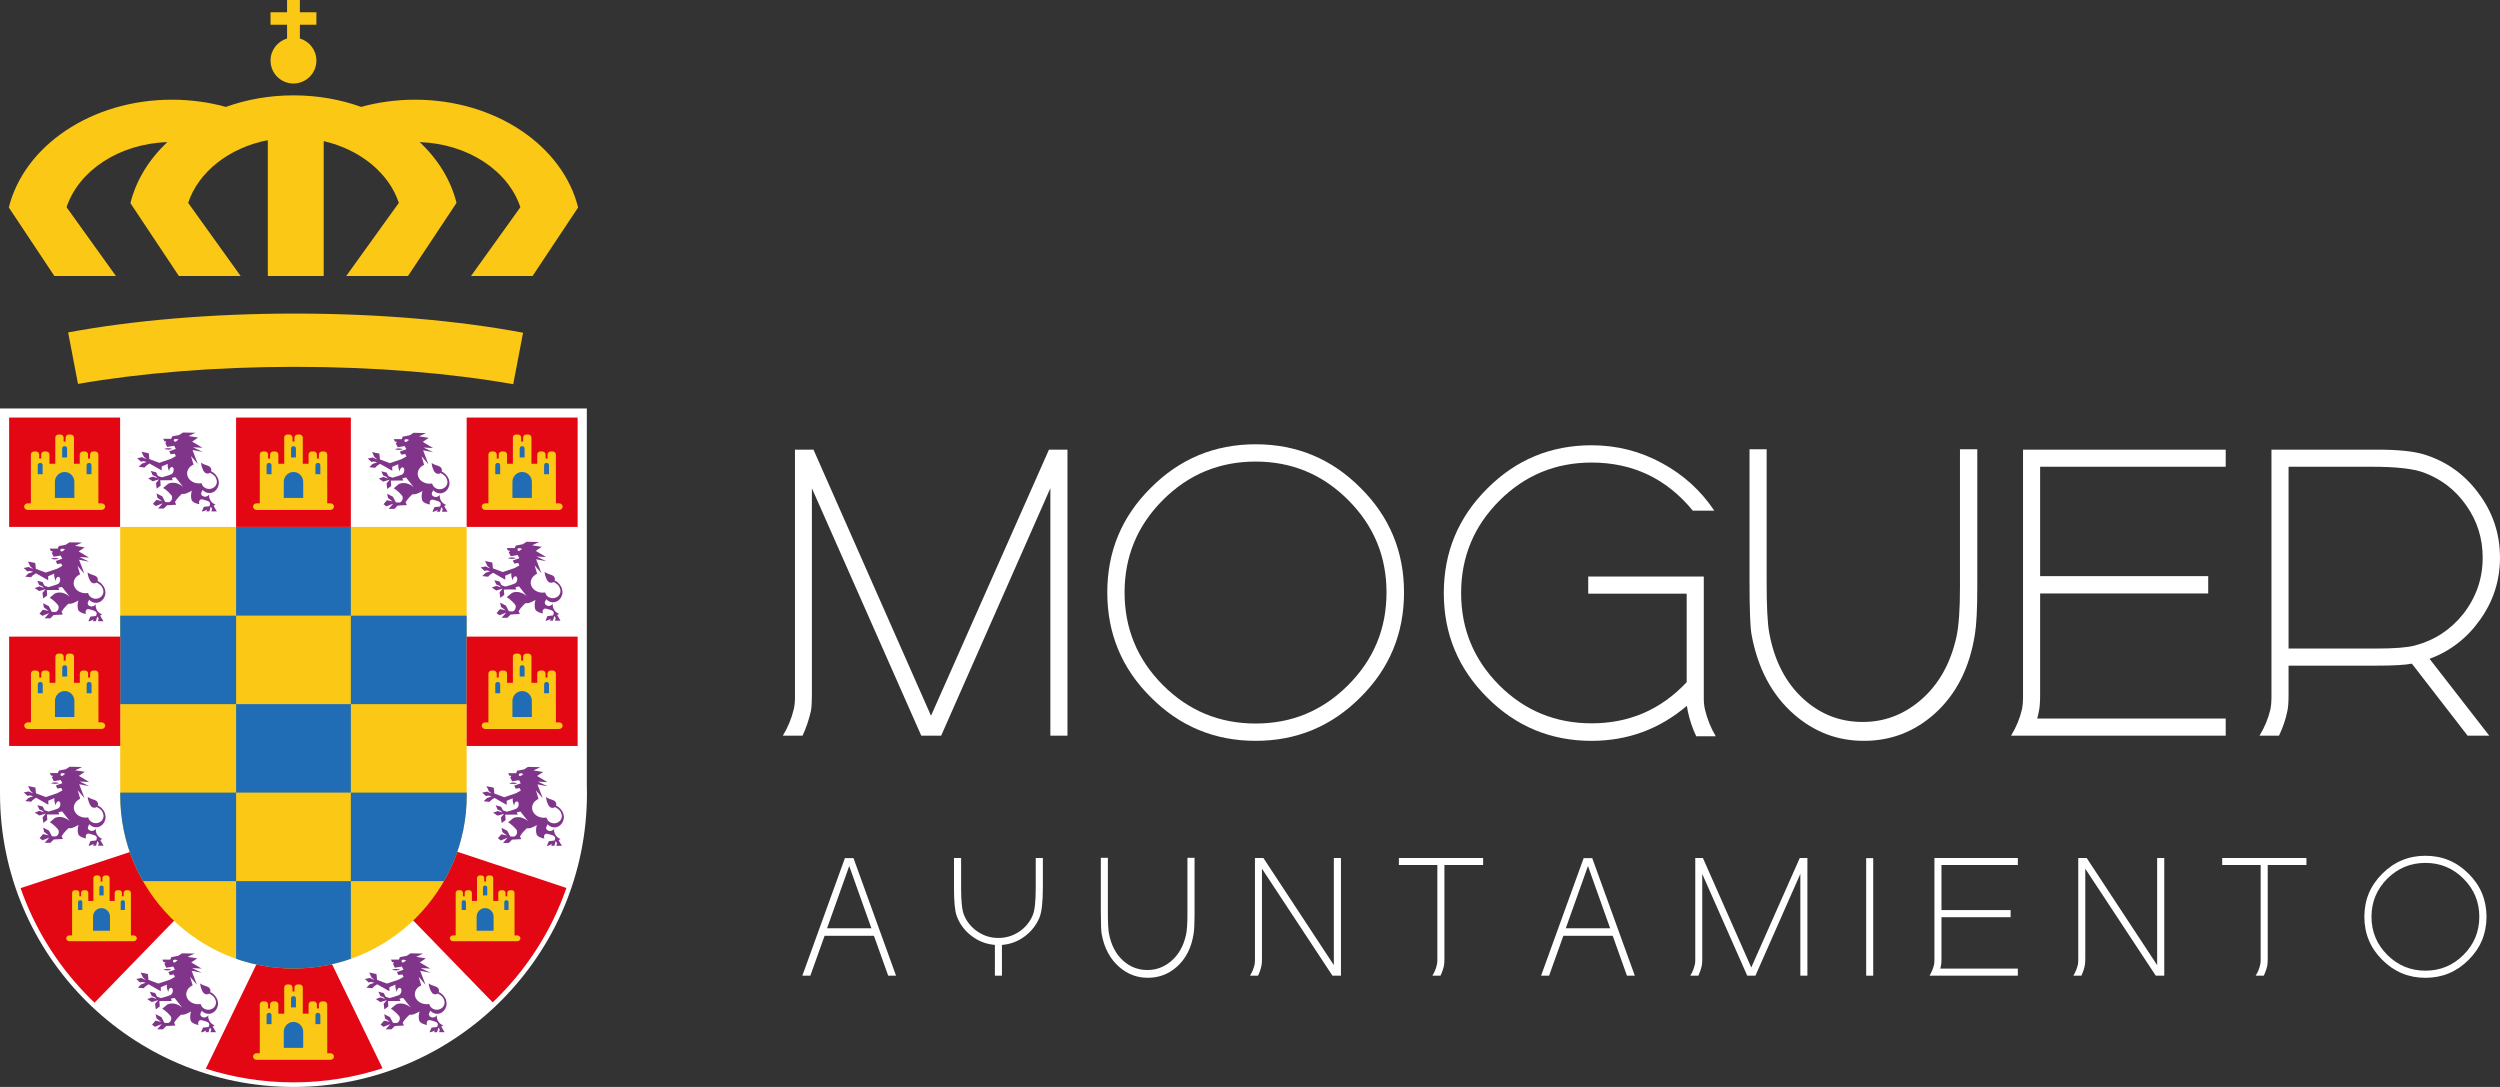
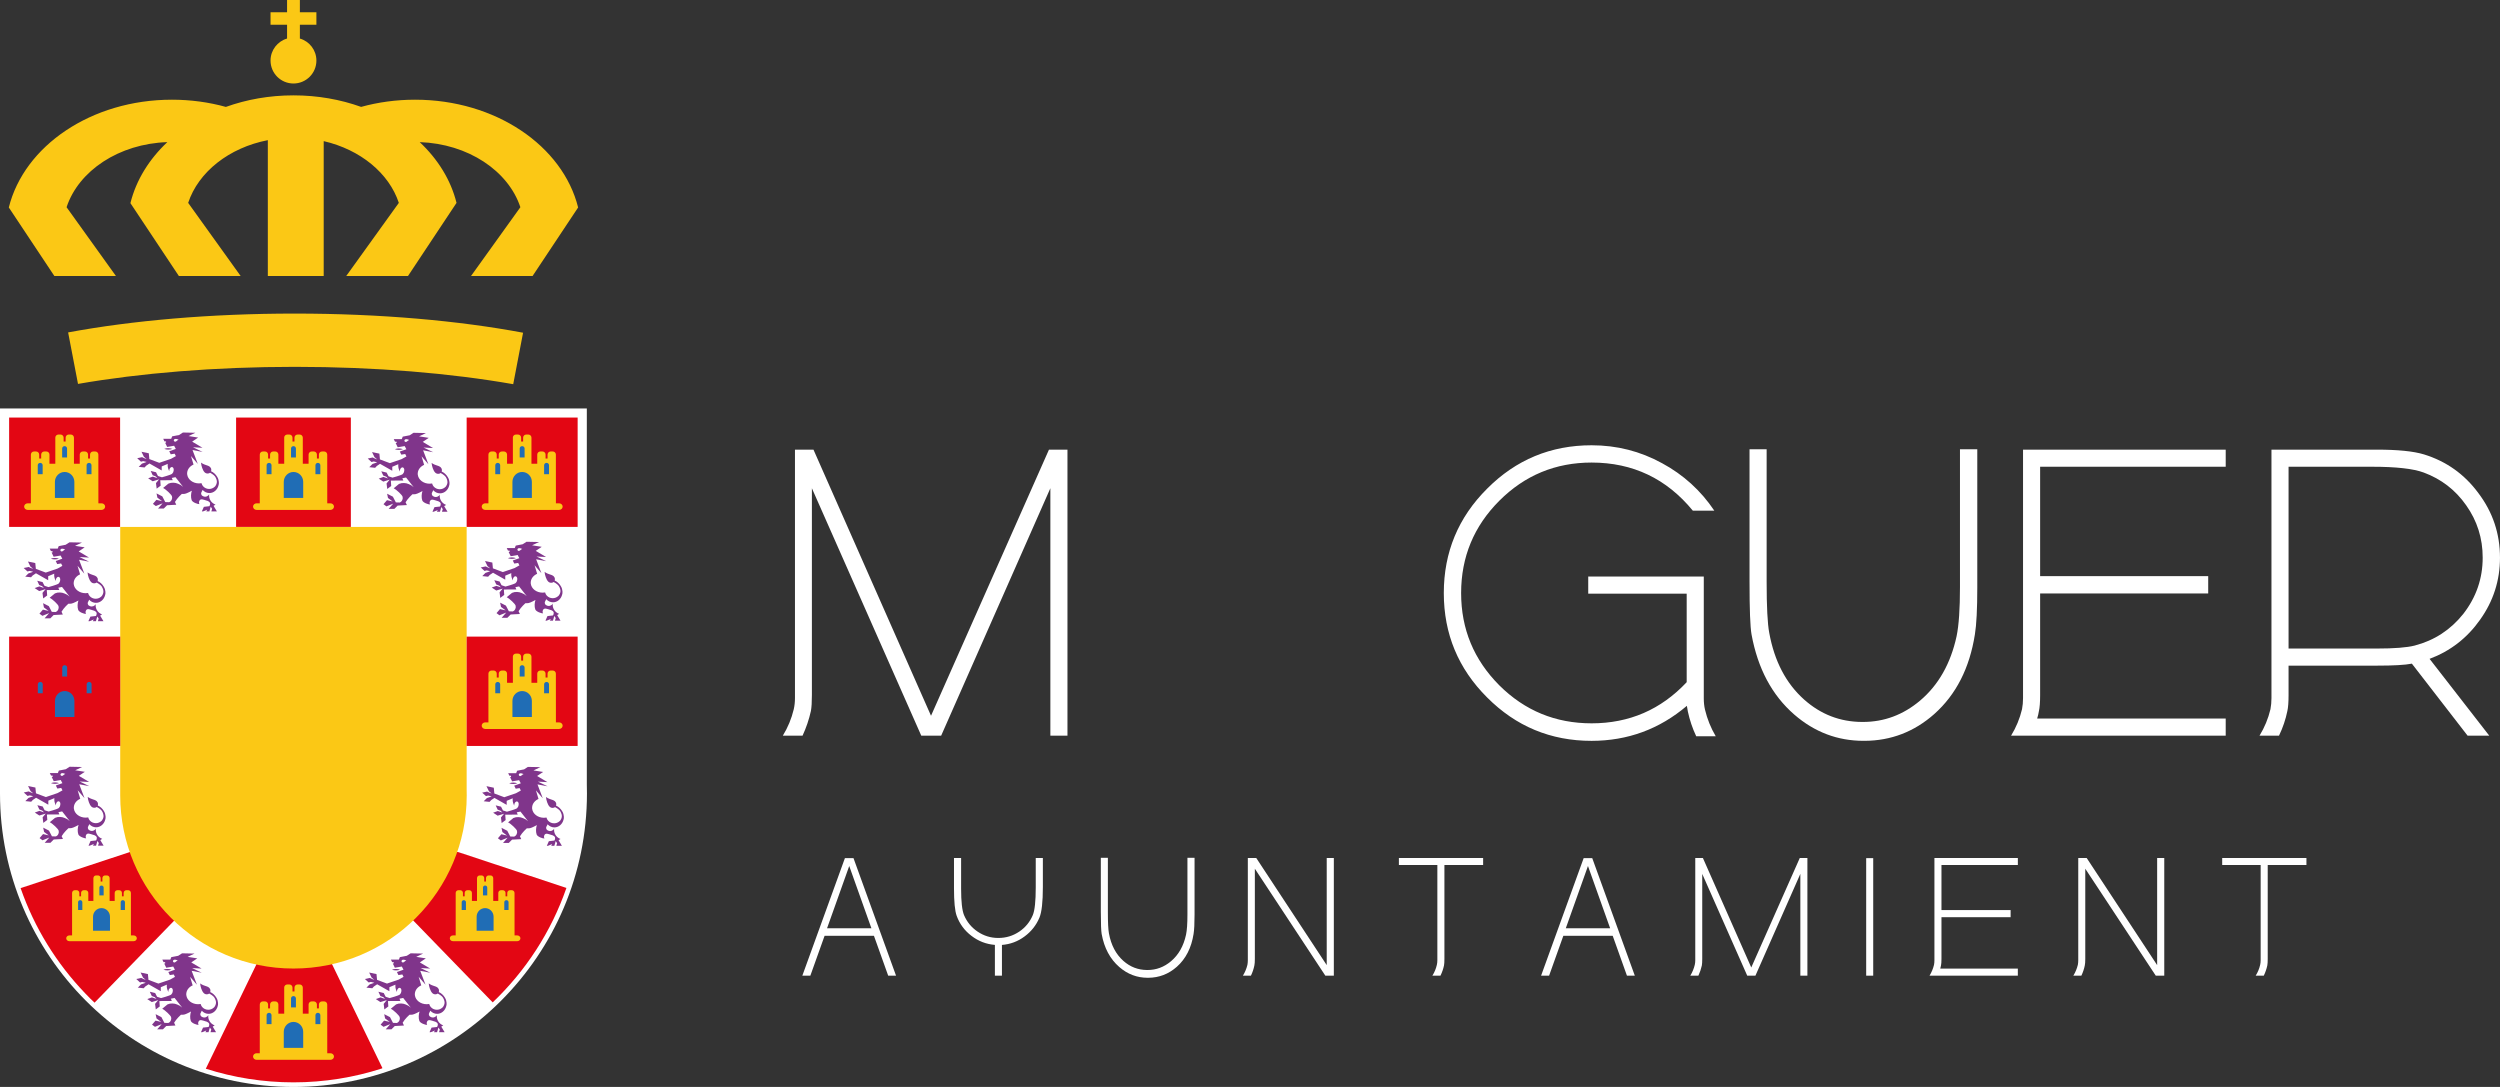
<svg xmlns="http://www.w3.org/2000/svg" id="Capa_1" data-name="Capa 1" width="230" height="100" version="1.1" viewBox="0 0 230 100">
  <rect x="0" y="0" width="230" height="100" fill="#333333" stroke="none" />
  <defs>
    <style>
      .cls-1 {
        fill-rule: evenodd;
      }

      .cls-1, .cls-2, .cls-3, .cls-4, .cls-5, .cls-6, .cls-7 {
        stroke-width: 0px;
      }

      .cls-1, .cls-7 {
        fill: #fff;
      }

      .cls-2 {
        fill: #206db5;
      }

      .cls-3 {
        fill: #fbc815;
      }

      .cls-4 {
        fill: none;
      }

      .cls-5 {
        fill: #e30613;
      }

      .cls-6 {
        fill: #80358b;
      }

      .cls-8 {
        clip-path: url(#clippath);
      }
    </style>
    <clipPath id="clippath">
-       <path class="cls-4" d="M11.061,48.474h31.871v24.195c.005.166.008.332.008.5,0,8.802-7.136,15.937-15.94,15.937s-15.939-7.136-15.939-15.937v-24.695Z" />
-     </clipPath>
+       </clipPath>
  </defs>
  <g>
    <path class="cls-1" d="M74.694,44.916v19.032c0,.657-.03,1.147-.091,1.463-.173.783-.429,1.537-.769,2.27h-1.813c.463-.756.8-1.567,1.006-2.433.073-.32.11-.659.11-1.026v-22.855h1.703l10.814,24.484,10.851-24.484h1.702v26.314h-1.573v-22.765l-10.047,22.765h-1.83l-10.064-22.765Z" />
-     <path class="cls-1" d="M115.519,42.464c-3.33,0-6.172,1.177-8.528,3.532-2.354,2.356-3.53,5.192-3.53,8.509s1.177,6.174,3.53,8.528c2.356,2.356,5.196,3.532,8.528,3.532s6.155-1.177,8.508-3.532c2.356-2.354,3.532-5.196,3.532-8.528s-1.177-6.153-3.532-8.509c-2.353-2.356-5.189-3.53-8.508-3.532ZM125.164,44.88c2.672,2.649,4.006,5.856,4.006,9.625s-1.334,6.998-4.006,9.644c-2.66,2.672-5.875,4.008-9.644,4.008s-6.985-1.336-9.644-4.008c-2.67-2.647-4.006-5.862-4.006-9.644s1.336-6.977,4.006-9.625c2.66-2.672,5.875-4.006,9.644-4.006s6.985,1.335,9.644,4.006Z" />
    <path class="cls-1" d="M152.905,42.611c1.964,1.06,3.569,2.519,4.813,4.373h-1.976c-2.416-2.95-5.522-4.427-9.315-4.429-3.319,0-6.149,1.173-8.491,3.515-2.34,2.343-3.513,5.172-3.513,8.491s1.173,6.136,3.513,8.489c2.343,2.332,5.172,3.496,8.491,3.496,3.466,0,6.381-1.263,8.748-3.786v-8.145h-9.058v-1.573h10.631v11.217c0,.366.037.707.11,1.024.207.867.537,1.685.989,2.452h-1.795c-.341-.72-.597-1.476-.768-2.269-.037-.183-.066-.36-.092-.53-2.524,2.146-5.446,3.219-8.765,3.222-3.758,0-6.959-1.33-9.608-3.989-2.659-2.648-3.989-5.851-3.989-9.607s1.33-6.962,3.989-9.608c2.649-2.66,5.849-3.989,9.608-3.989,2.319,0,4.479.548,6.478,1.647Z" />
    <path class="cls-1" d="M160.957,53.554v-12.224h1.574v12.205c0,2.282.08,3.844.239,4.685.475,2.611,1.548,4.661,3.22,6.149,1.523,1.353,3.293,2.039,5.306,2.05h.093c1.951,0,3.703-.653,5.252-1.957,1.694-1.429,2.817-3.406,3.366-5.931.207-1,.31-2.5.31-4.5v-12.701h1.593v12.718c0,1.989-.074,3.429-.22,4.319-.487,3.099-1.733,5.538-3.733,7.321-1.843,1.633-3.976,2.456-6.405,2.469h-.11c-2.39,0-4.513-.806-6.369-2.416-2.05-1.78-3.36-4.239-3.933-7.375-.123-.694-.183-2.299-.183-4.813Z" />
    <path class="cls-1" d="M187.692,42.94v10.065h15.463v1.592h-15.463v9.351c0,.657-.037,1.147-.11,1.463-.037.233-.091.464-.164.697h17.347v1.573h-19.746c.464-.756.8-1.567,1.007-2.433.062-.32.093-.659.093-1.026v-22.855h18.646v1.573h-17.073Z" />
    <path class="cls-1" d="M229.011,67.681h-1.993l-5.125-6.625c-.621.123-1.69.183-3.203.183h-8.142v2.709c0,.657-.037,1.147-.11,1.463-.159.783-.416,1.537-.769,2.27h-1.793c.463-.756.8-1.567,1.006-2.433.06-.32.093-.659.093-1.026v-22.855h9.698c1.926,0,3.373.146,4.336.439,2.05.634,3.715,1.817,4.995,3.549,1.33,1.757,1.995,3.739,1.995,5.946,0,2.1-.609,4.002-1.829,5.711-1.186,1.683-2.733,2.886-4.649,3.603l5.489,7.065ZM210.548,42.94v16.726h8.125c1.609,0,2.769-.093,3.476-.274,1.819-.476,3.312-1.452,4.485-2.928,1.181-1.524,1.773-3.246,1.773-5.162,0-1.78-.506-3.383-1.517-4.812-.989-1.414-2.295-2.421-3.918-3.02-.951-.353-2.537-.53-4.756-.53h-7.668Z" />
    <path class="cls-1" d="M80.402,86.094h-4.54l-1.31,3.668h-.737l3.916-10.812h.791l3.914,10.812h-.722l-1.311-3.668ZM76.088,85.403h4.082l-2.041-5.731-2.041,5.731Z" />
    <path class="cls-1" d="M92.179,89.763h-.649v-2.832c-.802-.065-1.521-.343-2.159-.836-.634-.481-1.084-1.093-1.356-1.836-.166-.453-.248-1.304-.248-2.554v-2.769h.655v2.83c0,1.186.091,1.993.269,2.425.267.629.681,1.133,1.244,1.515.578.391,1.213.586,1.911.586.709,0,1.351-.196,1.929-.586.563-.381.976-.886,1.241-1.515.181-.431.272-1.282.272-2.552v-2.702h.655v2.672c0,1.374-.106,2.314-.317,2.817-.295.698-.75,1.272-1.362,1.724-.618.461-1.312.722-2.086.783v2.832Z" />
    <path class="cls-1" d="M101.276,83.949v-5.03h.649v5.023c0,.938.032,1.58.097,1.927.196,1.075.638,1.918,1.326,2.53.627.558,1.356.838,2.183.842h.039c.802,0,1.521-.267,2.16-.804.698-.588,1.159-1.401,1.385-2.442.087-.41.129-1.028.129-1.851v-5.226h.655v5.232c0,.819-.03,1.412-.091,1.778-.202,1.276-.713,2.28-1.536,3.013-.759.672-1.636,1.011-2.636,1.015h-.045c-.985,0-1.858-.33-2.62-.993-.843-.733-1.384-1.743-1.619-3.035-.049-.286-.075-.946-.075-1.98Z" />
-     <path class="cls-1" d="M122.713,78.935h.655v10.827h-.782l-6.485-9.84v8.304c0,.272-.015.472-.045.603-.065.321-.171.631-.315.933h-.739c.192-.31.33-.645.416-1,.024-.131.037-.272.037-.422v-9.405h.775l6.483,9.856v-9.856Z" />
+     <path class="cls-1" d="M122.713,78.935v10.827h-.782l-6.485-9.84v8.304c0,.272-.015.472-.045.603-.065.321-.171.631-.315.933h-.739c.192-.31.33-.645.416-1,.024-.131.037-.272.037-.422v-9.405h.775l6.483,9.856v-9.856Z" />
    <path class="cls-1" d="M132.886,79.582v8.644c0,.272-.013.472-.039.603-.069.321-.177.632-.324.934h-.745c.196-.313.334-.645.414-1.003.03-.129.045-.272.045-.422v-8.757h-3.539v-.647h7.75v.647h-3.563Z" />
    <path class="cls-1" d="M148.368,86.094h-4.541l-1.31,3.668h-.737l3.916-10.812h.791l3.916,10.812h-.724l-1.31-3.668ZM144.053,85.403h4.081l-2.041-5.731-2.041,5.731Z" />
    <path class="cls-1" d="M156.606,80.395v7.832c0,.269-.013.472-.037.601-.071.321-.177.634-.317.935h-.746c.19-.312.33-.646.414-1.002.03-.131.045-.272.045-.422v-9.405h.701l4.45,10.075,4.465-10.075h.7v10.829h-.649v-9.368l-4.134,9.368h-.752l-4.142-9.368Z" />
    <rect class="cls-7" x="171.689" y="78.949" width=".647" height="10.813" />
    <path class="cls-1" d="M178.615,79.582v4.142h6.362v.655h-6.362v3.847c0,.272-.015.472-.045.603-.016.095-.037.19-.067.284h7.138v.649h-8.125c.19-.313.328-.645.414-1.003.026-.129.037-.272.037-.422v-9.403h7.675v.647h-7.026Z" />
    <path class="cls-1" d="M198.457,78.935h.655v10.827h-.782l-6.485-9.84v8.304c0,.272-.015.472-.045.603-.065.321-.171.631-.315.933h-.739c.192-.31.33-.645.416-1,.024-.131.037-.272.037-.422v-9.405h.775l6.483,9.856v-9.856Z" />
    <path class="cls-1" d="M208.63,79.582v8.644c0,.272-.013.472-.039.603-.069.321-.177.632-.324.934h-.745c.196-.313.334-.645.414-1.003.03-.129.045-.272.045-.422v-8.757h-3.539v-.647h7.75v.647h-3.563Z" />
-     <path class="cls-1" d="M223.141,79.387c-1.37,0-2.541.483-3.511,1.452-.968.97-1.453,2.136-1.453,3.503s.485,2.538,1.453,3.508c.97.968,2.138,1.453,3.511,1.453,1.364,0,2.532-.485,3.5-1.453.97-.97,1.455-2.138,1.455-3.508s-.485-2.532-1.455-3.503c-.968-.97-2.135-1.452-3.5-1.452ZM227.109,80.38c1.099,1.089,1.649,2.41,1.649,3.962s-.55,2.879-1.649,3.967c-1.095,1.1-2.418,1.649-3.968,1.649s-2.875-.549-3.97-1.649c-1.1-1.088-1.649-2.411-1.649-3.967s.549-2.873,1.649-3.962c1.095-1.099,2.418-1.649,3.97-1.649s2.873.55,3.968,1.649Z" />
  </g>
  <g>
    <path class="cls-7" d="M27,100c-14.888,0-27-12.111-27-26.997v-35.422h53.988v34.583c.008.275.012.556.012.839,0,14.886-12.112,26.997-27,26.997Z" />
    <path class="cls-5" d="M41.118,78.252l-3.33,6.196,7.54,7.771c3.031-2.892,5.381-6.489,6.783-10.529l-9.934-3.292-1.059-.146Z" />
    <path class="cls-5" d="M12.937,78.253l-.122-.152-10.92,3.606c1.268,3.645,3.307,6.929,5.923,9.66l.504.518c.124.122.252.24.378.36l7.568-7.797-3.331-6.196Z" />
    <path class="cls-5" d="M31.928,91.553l-1.902-3.922h-5.907l-1.902,3.922-3.282,6.769c2.546.813,5.255,1.255,8.067,1.255,2.836,0,5.568-.451,8.133-1.278l.047-.039-3.252-6.707Z" />
    <path class="cls-6" d="M36.059,89.211c.116-.043.243-.068.374-.068s.257.024.374.068c-.116.044-.242.067-.374.067s-.257-.024-.374-.067ZM36.973,88.512c.06.039.092.042.122.035.061-.021.099-.055.137-.088.014-.013.029-.024.044-.037.037-.027.071-.045.106-.06-.054-.026-.111-.047-.171-.058-.059-.01-.119-.019-.169-.004-.039.012-.067.034-.088.071-.028.051-.018.106.02.142ZM35.964,88.285h.734l.089-.228.639-.125.353-.228,1.146.024-.634.302.886.139-.55.373.949.565-.873-.045.887.429-.929-.177.486,1.279-.629-.727.236.787c-.321.14-.548.411-.584.729-.006.035-.009.072-.006.114.002.023.004.046.006.066.056.463.521.825,1.086.825.081,0,.159-.008.235-.021.004.021.009.041.016.061.029.087.074.163.131.227.133.149.33.242.55.242.188,0,.359-.068.486-.179.056-.04.092-.084.12-.138.049-.074.082-.157.097-.245.006-.033.009-.066.009-.1,0-.066-.01-.124-.027-.179-.024-.089-.064-.181-.119-.271-.127-.204-.474-.378-.481-.38-.052.043-.121.069-.2.072-.119.006-.21-.033-.282-.096-.121-.111-.185-.266-.243-.42-.059-.16-.092-.324-.107-.488.085.062.177.115.275.157.069.028.116.046.168.062.131.04.266.084.365.162l.038.036c.061.062.1.141.1.248.002.028,0,.058-.006.082l-.014.049c.223.092.431.284.565.513.063.106.093.178.114.263.021.07.034.142.038.214.008.057.009.105,0,.173-.006.049-.016.089-.028.126-.099.412-.439.716-.844.716-.242,0-.463-.109-.621-.287l-.097.193c-.048.083-.051.158-.011.246.038.086.1.118.188.154.198.081.425-.008.521-.193-.006.037-.007.077-.007.116,0,.38.246.705.594.834l-.181.112.307.514h-.512l.073-.241-.131-.194-.123.435h-.29l.092-.16-.384.16h-.112l.187-.423.508-.058c.028-.042.039-.07.052-.12.019-.08.028-.139-.012-.212-.025-.047-.053-.065-.097-.097-.076-.056-.133-.066-.224-.092-.237-.068-.523-.21-.633.011-.056.112-.056.209,0,.32-.136.012-.642-.151-.719-.372-.089-.253-.067-.611.021-.862,0,0-.475.264-.641.286-.11.014-.174.017-.285.011-.098.087-.151.139-.241.235-.168.181-.255.293-.389.502l.12.257-.846.046-.305.305h-.528l.423-.483-.623.251-.269-.2.32-.371.521.12-.428-.32-.081-.393.532.273.274.526.355.011c.122-.051.187-.118.24-.239.046-.107.048-.183.022-.298-.033-.148-.554-.646-.817-.772l.485-.4c.171-.07.28-.091.464-.085.17.005.269.034.428.096.197.077.306.144.463.286l-.702-.892-.342.07.091.208-1.149.008.035.497-.366.275-.063-.513.286-.344-.589.178-.417-.275.428-.154.424.142-.166-.166-.27-.103-.182-.394.491.12.177.344.366.12s.786-.211.933-.321c.11-.125.117-.161.142-.281.036-.166-.024-.318-.134-.341-.109-.023-.226.092-.261.257-.008.044-.011.087-.008.127-.02-.037-.035-.072-.054-.121-.081-.203-.101-.336-.085-.555l-.555.234v.371l-1.126-.639-.297.2-.154.166-.537-.058.297-.297.318-.109.112-.046-.32-.074-.2.051-.348-.32.451-.097.21.099.208.078-.252-.212-.223-.463.674.142.051.532.914.343,1.075-.366.451-.251-.115-.223-.359.057-.137-.281.604-.213-.154-.291-.643.109-.19-.393h.089v-.121h-.147l-.115-.236Z" />
    <path class="cls-6" d="M15.031,89.211c.116-.043.242-.068.374-.068.132,0,.257.024.374.068-.116.044-.242.067-.374.067-.131,0-.258-.024-.374-.067ZM15.945,88.512c.06.039.092.042.122.035.061-.021.099-.055.137-.088.014-.013.029-.024.044-.037.038-.027.071-.045.106-.06-.053-.026-.11-.047-.17-.058-.059-.01-.119-.019-.169-.004-.039.012-.067.034-.088.071-.028.051-.018.106.019.142ZM14.935,88.285h.735l.088-.228.64-.125.352-.228,1.146.024-.634.302.886.139-.55.373.949.565-.873-.045.887.429-.929-.177.486,1.279-.629-.727.236.787c-.321.14-.548.411-.584.729-.006.035-.008.072-.006.114.002.023.004.046.008.066.055.463.52.825,1.085.825.082,0,.159-.008.235-.021.004.021.01.041.016.061.029.087.074.163.131.227.133.149.33.242.55.242.188,0,.359-.068.486-.179.056-.04.093-.084.12-.138.049-.074.082-.157.097-.245.006-.033.009-.066.009-.1-.001-.066-.009-.124-.027-.179-.023-.089-.064-.181-.119-.271-.127-.204-.474-.378-.481-.38-.052.043-.121.069-.2.072-.119.006-.21-.033-.282-.096-.121-.111-.185-.266-.244-.42-.058-.16-.091-.324-.107-.488.085.062.177.115.275.157.069.028.116.046.169.062.131.04.267.084.364.162l.039.036c.061.062.1.141.1.248.002.028,0,.058-.006.082l-.014.049c.224.092.431.284.565.513.063.106.094.178.115.263.021.07.034.142.039.214.006.057.009.105,0,.173-.006.049-.016.089-.028.126-.099.412-.439.716-.844.716-.243,0-.463-.109-.621-.287l-.097.193c-.048.083-.05.158-.011.246.039.086.1.118.188.154.198.081.425-.008.521-.193-.005.037-.008.077-.008.116,0,.38.246.705.594.834l-.181.112.307.514h-.512l.074-.241-.132-.194-.123.435h-.29l.092-.16-.384.16h-.111l.187-.423.508-.058c.028-.042.039-.07.051-.12.019-.08.028-.139-.012-.212-.025-.047-.054-.065-.097-.097-.075-.056-.133-.066-.223-.092-.238-.068-.523-.21-.634.011-.056.112-.056.209,0,.32-.136.012-.641-.151-.718-.372-.089-.253-.067-.611.021-.862,0,0-.475.264-.641.286-.109.014-.174.017-.285.011-.098.087-.151.139-.24.235-.169.181-.256.293-.39.502l.12.257-.846.046-.305.305h-.529l.422-.483-.623.251-.269-.2.32-.371.52.12-.428-.32-.081-.393.532.273.273.526.355.011c.122-.051.187-.118.24-.239.046-.107.048-.183.024-.298-.034-.148-.556-.646-.818-.772l.485-.4c.17-.07.28-.091.464-.085.171.005.269.034.428.096.199.077.306.144.463.286l-.703-.892-.342.07.091.208-1.149.008.035.497-.366.275-.063-.513.287-.344-.59.178-.417-.275.429-.154.423.142-.166-.166-.27-.103-.182-.394.491.12.177.344.366.12s.786-.211.933-.321c.111-.125.117-.161.142-.281.036-.166-.024-.318-.133-.341-.109-.023-.227.092-.261.257-.009.044-.012.087-.009.127-.02-.037-.035-.072-.054-.121-.081-.203-.101-.336-.085-.555l-.556.234v.371l-1.126-.639-.297.2-.154.166-.537-.058.297-.297.318-.109.112-.046-.32-.074-.201.051-.348-.32.453-.097.209.099.208.078-.251-.212-.224-.463.674.142.051.532.914.343,1.075-.366.451-.251-.114-.223-.36.057-.137-.281.604-.213-.154-.291-.643.109-.19-.393h.089v-.121h-.147l-.115-.236Z" />
    <path class="cls-6" d="M46.847,72.061c.116-.043.243-.067.374-.067.132,0,.257.024.374.067-.116.044-.242.067-.374.067-.131,0-.257-.023-.374-.067ZM47.762,71.363c.06.039.092.042.122.034.061-.021.099-.055.137-.088.014-.013.029-.024.044-.036.037-.027.071-.045.106-.06-.054-.026-.111-.046-.171-.058-.059-.01-.119-.02-.169-.005-.039.012-.067.034-.088.071-.028.051-.018.106.02.142ZM46.752,71.135h.734l.089-.227.64-.126.352-.227,1.146.023-.634.302.886.139-.55.373.949.564-.873-.045.887.43-.929-.177.486,1.279-.629-.727.236.787c-.321.14-.548.411-.584.729-.006.034-.009.071-.006.113.002.024.004.046.006.066.056.464.521.825,1.086.825.082,0,.159-.008.235-.022.005.021.009.041.016.06.029.088.074.163.131.229.133.149.33.242.55.242.188,0,.359-.068.486-.179.056-.04.093-.084.12-.138.049-.074.082-.157.097-.245.006-.033.009-.066.009-.1,0-.066-.01-.124-.027-.179-.024-.089-.064-.181-.119-.271-.127-.204-.474-.378-.481-.38-.052.043-.121.069-.2.072-.119.005-.21-.032-.282-.095-.121-.112-.185-.268-.243-.422-.058-.159-.091-.323-.107-.487.085.062.177.115.275.157.069.028.116.046.169.061.131.041.267.085.364.163l.038.036c.061.062.1.14.1.248.002.028,0,.058-.006.082l-.014.049c.224.092.431.284.565.513.063.106.093.178.115.263.021.07.034.142.038.213.007.056.009.105,0,.173-.006.049-.016.089-.028.127-.099.412-.439.716-.844.716-.242,0-.463-.111-.621-.287l-.097.194c-.048.083-.051.158-.011.246.038.086.1.118.188.154.198.081.425-.009.521-.193-.005.037-.007.077-.007.116,0,.38.246.705.594.834l-.181.112.307.514h-.512l.074-.241-.132-.194-.123.435h-.29l.092-.16-.384.16h-.11l.186-.422.509-.058c.028-.042.039-.07.051-.12.019-.081.028-.139-.012-.212-.025-.047-.053-.064-.097-.096-.076-.057-.133-.066-.223-.092-.238-.069-.524-.21-.634.011-.056.112-.056.208,0,.32-.136.013-.641-.151-.718-.372-.089-.253-.068-.611.021-.863,0,0-.475.264-.641.286-.109.014-.174.017-.285.011-.098.087-.151.139-.24.235-.169.181-.256.293-.39.502l.12.258-.846.046-.304.305h-.529l.423-.482-.623.251-.269-.2.32-.371.52.12-.428-.32-.081-.393.532.274.274.526.355.012c.122-.052.187-.119.24-.24.046-.107.048-.184.022-.298-.033-.148-.554-.646-.817-.771l.485-.401c.171-.07.28-.091.464-.085.171.005.269.035.428.097.198.077.306.143.463.286l-.702-.892-.342.07.091.208-1.149.008.035.497-.366.274-.063-.514.286-.343-.589.177-.417-.273.429-.154.423.142-.166-.166-.27-.103-.182-.394.491.12.177.344.366.12s.786-.211.933-.321c.11-.124.117-.161.142-.281.036-.166-.024-.318-.134-.341-.109-.024-.226.092-.26.257-.009.044-.012.087-.009.127-.02-.038-.035-.072-.054-.121-.081-.203-.101-.336-.085-.554l-.555.234v.371l-1.126-.64-.297.2-.154.166-.537-.058.297-.297.318-.109.112-.046-.32-.074-.2.051-.348-.32.451-.097.21.1.208.078-.251-.212-.224-.464.674.143.051.532.914.343,1.075-.366.451-.251-.114-.223-.36.057-.137-.281.604-.214-.154-.291-.643.109-.19-.393h.089v-.121h-.147l-.115-.236Z" />
    <path class="cls-6" d="M4.687,72.047c.116-.043.242-.067.374-.067s.257.024.374.067c-.116.044-.242.067-.374.067s-.257-.023-.374-.067ZM5.6,71.348c.06.039.092.042.122.035.061-.021.099-.055.137-.088.014-.013.029-.024.044-.036.037-.027.071-.045.106-.06-.053-.026-.11-.047-.17-.058-.059-.011-.119-.02-.169-.005-.039.012-.067.034-.088.071-.029.051-.018.106.019.141ZM4.591,71.121h.734l.089-.228.639-.125.353-.228,1.146.024-.634.302.886.139-.55.373.949.565-.873-.046.887.43-.929-.177.486,1.279-.629-.727.236.786c-.321.141-.549.411-.584.729-.006.035-.009.072-.007.114,0,.024.004.046.007.066.056.464.521.825,1.086.825.08,0,.159-.007.235-.021.004.021.009.04.016.06.029.088.074.163.131.228.133.149.33.243.55.243.188,0,.359-.069.486-.179.056-.04.092-.084.12-.138.049-.074.082-.157.097-.245.006-.033.009-.066.009-.1-.001-.065-.01-.124-.027-.179-.023-.089-.064-.181-.119-.271-.128-.204-.474-.378-.481-.38-.052.043-.121.069-.2.072-.119.006-.21-.033-.282-.095-.121-.112-.185-.266-.244-.42-.059-.16-.092-.324-.107-.488.085.062.177.115.275.157.069.028.116.046.168.062.132.04.267.084.365.162l.039.036c.061.062.1.14.1.248.002.028-.001.058-.006.082l-.014.049c.223.092.431.284.565.513.063.106.093.178.114.263.022.07.035.142.039.214.007.056.009.105,0,.173-.006.049-.016.089-.028.127-.099.412-.439.716-.844.716-.243,0-.463-.11-.621-.287l-.097.193c-.048.084-.05.158-.011.247.039.086.1.118.188.154.198.08.425-.009.521-.193-.006.037-.008.077-.008.116,0,.38.246.705.593.833l-.181.112.308.515h-.512l.073-.241-.131-.194-.123.435h-.29l.092-.16-.384.16h-.112l.187-.423.508-.058c.028-.042.039-.07.051-.12.02-.081.029-.139-.011-.212-.025-.047-.054-.064-.097-.097-.076-.056-.133-.066-.224-.092-.237-.068-.523-.21-.633.011-.056.111-.056.209,0,.32-.136.012-.642-.151-.719-.372-.089-.253-.067-.611.021-.863,0,0-.476.264-.641.286-.111.014-.174.017-.285.011-.098.087-.151.139-.241.235-.167.181-.255.293-.389.502l.12.257-.846.046-.305.305h-.528l.422-.482-.623.251-.269-.2.32-.371.521.12-.428-.32-.081-.393.532.274.273.525.355.011c.122-.052.187-.118.24-.24.046-.106.048-.184.022-.297-.033-.148-.554-.646-.817-.772l.485-.4c.17-.07.28-.091.464-.085.17.005.269.035.428.097.198.077.306.143.463.286l-.703-.892-.342.07.091.208-1.149.007.035.497-.366.275-.063-.514.286-.343-.589.178-.417-.274.428-.154.424.143-.166-.167-.27-.103-.182-.394.491.12.177.344.366.12s.786-.211.933-.321c.111-.124.117-.161.142-.281.036-.166-.024-.318-.134-.342-.109-.022-.226.093-.261.258-.009.044-.011.087-.009.127-.02-.038-.034-.072-.054-.121-.081-.203-.101-.336-.085-.554l-.556.234v.371l-1.126-.64-.297.2-.155.166-.537-.058.297-.297.318-.109.111-.046-.32-.074-.2.052-.349-.32.452-.097.21.099.208.078-.252-.212-.223-.463.674.142.051.532.914.343,1.075-.366.451-.251-.115-.223-.359.057-.137-.281.604-.214-.154-.291-.643.109-.19-.392h.089v-.121h-.147l-.115-.236Z" />
    <path class="cls-6" d="M4.674,51.398c.116-.043.242-.067.374-.067s.257.024.374.067c-.116.044-.243.068-.374.068s-.258-.024-.374-.068ZM5.588,50.7c.06.039.092.042.122.035.061-.022.099-.055.137-.088.014-.013.029-.024.044-.036.038-.027.071-.045.106-.06-.053-.026-.111-.047-.17-.058-.059-.01-.119-.02-.169-.005-.039.012-.068.034-.088.071-.029.051-.018.106.02.142ZM4.578,50.472h.734l.089-.227.639-.126.353-.227,1.146.024-.634.302.886.138-.55.373.949.565-.873-.045.887.429-.929-.177.486,1.279-.629-.727.236.787c-.321.14-.549.411-.584.729-.006.035-.008.072-.006.114,0,.024.004.046.006.067.056.463.521.825,1.086.825.081,0,.159-.008.235-.021.004.021.009.041.016.061.029.087.074.163.131.228.133.15.33.242.55.242.188,0,.359-.068.486-.179.056-.04.092-.084.12-.138.049-.074.082-.156.097-.245.006-.033.008-.067.008-.1,0-.066-.01-.124-.027-.179-.024-.089-.064-.181-.119-.271-.128-.204-.474-.378-.481-.38-.054.043-.121.069-.2.072-.119.006-.21-.032-.282-.096-.121-.112-.186-.266-.244-.42-.059-.16-.092-.324-.107-.488.085.062.177.115.275.157.069.028.116.046.168.062.132.04.267.084.365.162l.039.036c.061.062.1.141.1.248.002.028,0,.058-.006.082l-.014.049c.223.092.431.284.565.513.063.106.093.178.114.263.021.071.035.142.039.214.007.057.009.105,0,.173-.007.049-.016.089-.028.127-.099.412-.439.716-.844.716-.242,0-.463-.109-.621-.287l-.097.193c-.048.083-.051.158-.011.246.039.086.1.118.188.154.197.081.425-.009.521-.193-.006.038-.008.077-.008.116,0,.38.246.705.593.834l-.18.112.307.514h-.512l.073-.241-.131-.194-.123.434h-.289l.092-.16-.384.16h-.112l.187-.422.508-.058c.028-.042.039-.07.051-.12.02-.081.029-.139-.011-.212-.025-.047-.054-.065-.097-.097-.076-.056-.133-.066-.224-.092-.237-.068-.523-.21-.633.011-.056.112-.056.209,0,.32-.136.012-.641-.151-.718-.372-.089-.253-.067-.611.021-.862,0,0-.475.264-.641.285-.111.014-.174.017-.285.011-.098.087-.151.139-.241.235-.168.181-.255.293-.389.502l.12.258-.846.046-.305.305h-.528l.422-.483-.623.251-.269-.2.319-.371.521.12-.428-.32-.08-.393.532.273.273.526.355.012c.122-.052.187-.119.24-.24.046-.107.048-.184.023-.298-.033-.148-.555-.646-.817-.771l.485-.401c.17-.07.28-.091.463-.085.171.005.268.035.428.097.198.077.306.143.463.286l-.702-.892-.342.07.091.208-1.149.008.034.498-.366.274-.063-.513.285-.344-.589.178-.417-.275.428-.154.424.142-.166-.166-.27-.103-.182-.394.491.12.177.344.366.12s.786-.211.933-.321c.111-.125.117-.161.142-.281.036-.166-.024-.319-.134-.341-.109-.024-.226.092-.261.257-.009.044-.011.087-.009.127-.02-.036-.035-.072-.054-.121-.08-.203-.101-.336-.085-.555l-.556.234v.371l-1.126-.64-.297.2-.154.166-.537-.058.297-.297.318-.108.112-.047-.32-.074-.2.051-.348-.32.451-.097.21.099.208.078-.252-.212-.223-.463.674.142.051.532.914.343,1.075-.366.451-.251-.115-.223-.359.057-.137-.281.604-.213-.155-.291-.642.109-.19-.393h.089v-.121h-.147l-.115-.236Z" />
    <path class="cls-6" d="M15.11,41.298c.116-.043.243-.067.374-.067s.258.024.374.067c-.116.044-.242.067-.374.067s-.257-.024-.374-.067ZM16.024,40.599c.06.039.092.042.122.035.061-.021.099-.055.137-.088.014-.013.029-.024.044-.036.037-.027.071-.045.106-.06-.054-.026-.111-.047-.171-.058-.059-.011-.119-.02-.169-.005-.039.012-.067.034-.088.071-.029.051-.018.106.02.141ZM15.015,40.372h.734l.089-.228.639-.125.353-.228,1.146.024-.634.302.886.139-.55.373.949.564-.873-.044.887.429-.929-.177.486,1.279-.629-.727.236.786c-.321.141-.549.411-.584.729-.006.035-.009.072-.006.114,0,.024.004.046.006.066.056.464.521.825,1.086.825.081,0,.159-.007.235-.021.004.021.009.04.016.06.029.088.074.163.131.228.133.149.33.243.55.243.188,0,.359-.068.486-.179.056-.04.092-.084.12-.138.049-.074.083-.157.097-.245.006-.033.009-.066.009-.1,0-.065-.01-.124-.027-.18-.024-.088-.064-.18-.119-.27-.128-.204-.474-.378-.48-.38-.054.043-.121.069-.201.072-.119.006-.21-.033-.282-.095-.121-.112-.185-.267-.243-.422-.059-.159-.092-.323-.107-.487.085.062.177.115.275.157.069.028.116.046.167.062.132.04.267.084.365.162l.038.036c.061.062.1.14.1.248.002.028,0,.058-.006.082l-.014.049c.223.092.431.284.565.513.063.106.093.178.114.263.021.07.034.142.038.213.008.056.009.105,0,.173-.006.049-.016.089-.028.126-.099.413-.439.717-.844.717-.242,0-.463-.111-.621-.287l-.097.194c-.048.083-.051.158-.011.246.038.086.1.118.188.154.198.08.425-.009.521-.193-.006.037-.007.077-.007.116,0,.38.246.705.593.834l-.18.111.307.515h-.512l.073-.241-.131-.194-.123.435h-.29l.092-.16-.384.16h-.111l.187-.423.509-.058c.028-.042.039-.07.05-.12.02-.081.029-.139-.011-.212-.025-.047-.053-.064-.097-.097-.076-.056-.133-.066-.224-.092-.237-.069-.523-.21-.633.011-.056.111-.056.209,0,.32-.136.012-.641-.151-.718-.372-.089-.253-.068-.611.021-.863,0,0-.475.264-.641.286-.11.014-.174.017-.285.011-.098.087-.151.139-.241.235-.168.181-.255.293-.389.502l.12.257-.846.046-.305.305h-.528l.423-.482-.623.251-.269-.2.32-.371.521.12-.428-.32-.081-.394.532.275.274.525.355.011c.122-.051.187-.118.24-.24.046-.106.048-.183.022-.297-.033-.148-.554-.646-.817-.772l.485-.4c.171-.07.28-.091.464-.085.17.005.269.035.428.097.197.077.306.143.463.286l-.702-.892-.342.07.091.208-1.149.007.035.497-.366.275-.063-.513.286-.344-.589.178-.417-.275.428-.154.424.142-.166-.166-.27-.103-.182-.394.491.12.177.344.366.12s.786-.211.933-.321c.11-.124.117-.161.142-.281.036-.166-.024-.318-.134-.342-.109-.022-.226.093-.261.258-.008.044-.011.087-.008.127-.02-.038-.035-.072-.054-.121-.081-.203-.101-.336-.085-.554l-.555.234v.371l-1.126-.64-.297.199-.154.167-.537-.058.297-.297.318-.109.112-.046-.32-.074-.2.051-.348-.32.451-.097.21.099.208.078-.252-.212-.223-.463.674.143.051.532.914.343,1.075-.366.452-.251-.115-.223-.359.057-.137-.281.604-.214-.154-.291-.642.108-.19-.391h.089v-.121h-.147l-.115-.236Z" />
    <path class="cls-6" d="M36.324,41.324c.116-.043.242-.067.374-.067.132,0,.257.024.374.067-.116.044-.242.067-.374.067-.131,0-.258-.024-.374-.067ZM37.238,40.625c.06.039.092.042.122.035.061-.021.099-.055.137-.088.014-.013.029-.024.044-.036.038-.027.071-.045.106-.06-.053-.026-.11-.047-.17-.058-.059-.01-.119-.02-.169-.005-.039.012-.067.034-.088.071-.028.051-.018.106.019.141ZM36.229,40.398h.734l.089-.228.64-.125.352-.228,1.146.024-.634.302.886.139-.55.373.949.564-.873-.045.887.43-.929-.177.486,1.279-.629-.727.236.787c-.321.141-.548.411-.583.729-.006.034-.009.072-.007.114.002.023.004.046.008.066.055.464.52.825,1.085.825.082,0,.159-.007.235-.021.004.021.009.04.016.06.029.088.074.163.131.228.133.149.33.243.55.243.188,0,.359-.069.486-.179.056-.04.093-.084.12-.138.049-.074.082-.157.097-.245.006-.033.009-.066.009-.1-.001-.065-.01-.124-.027-.18-.023-.088-.064-.181-.119-.27-.127-.204-.474-.377-.481-.381-.052.044-.121.07-.2.073-.119.005-.21-.033-.282-.095-.121-.112-.185-.267-.244-.422-.058-.159-.091-.323-.107-.487.085.062.177.115.275.157.069.028.116.046.169.062.131.04.267.084.364.162l.039.036c.061.062.1.141.1.248.002.028,0,.057-.006.082l-.014.049c.224.091.431.284.565.513.063.106.093.178.115.263.021.07.034.142.039.214.006.056.009.105,0,.173-.006.049-.016.089-.028.127-.099.412-.439.716-.844.716-.243,0-.463-.111-.621-.288l-.097.194c-.048.084-.05.158-.011.247.039.086.1.118.188.154.198.08.425-.009.521-.193-.005.037-.008.077-.008.116,0,.38.246.705.594.834l-.181.112.307.515h-.512l.074-.241-.132-.194-.123.435h-.29l.092-.16-.384.16h-.111l.187-.423.508-.057c.028-.042.039-.07.051-.12.019-.081.028-.139-.012-.212-.025-.047-.054-.065-.097-.097-.076-.057-.133-.066-.223-.092-.238-.068-.523-.21-.634.011-.056.112-.056.208,0,.32-.136.012-.641-.151-.718-.372-.089-.253-.067-.611.021-.862,0,0-.475.264-.641.286-.109.014-.174.017-.285.011-.098.087-.151.139-.24.235-.169.181-.256.293-.39.502l.12.257-.846.046-.305.305h-.528l.422-.482-.623.251-.269-.201.32-.371.52.12-.428-.32-.081-.394.532.275.273.525.355.011c.122-.051.187-.118.24-.24.046-.107.048-.183.023-.297-.033-.148-.555-.646-.817-.772l.485-.4c.17-.07.28-.091.464-.085.171.005.269.035.428.097.199.077.306.143.463.286l-.703-.892-.342.07.091.208-1.149.007.035.497-.366.275-.063-.514.286-.342-.589.177-.417-.273.429-.155.423.142-.166-.166-.27-.103-.182-.394.491.12.177.343.366.121s.786-.211.933-.321c.111-.124.117-.161.142-.281.036-.166-.024-.318-.134-.342-.109-.022-.226.093-.26.258-.009.044-.012.087-.009.127-.02-.037-.035-.072-.054-.121-.081-.203-.101-.336-.085-.555l-.556.234v.371l-1.126-.64-.297.2-.154.166-.537-.058.297-.297.318-.109.112-.046-.32-.074-.201.051-.348-.32.452-.097.21.1.208.078-.252-.212-.223-.463.674.143.051.532.914.342,1.075-.366.451-.251-.114-.223-.36.057-.137-.281.604-.214-.154-.291-.643.108-.19-.391h.089v-.121h-.147l-.115-.236Z" />
    <path class="cls-6" d="M46.722,51.349c.116-.043.242-.067.374-.067s.257.024.374.067c-.116.044-.243.067-.374.067s-.258-.024-.374-.067ZM47.636,50.65c.06.039.092.042.122.035.061-.021.099-.055.137-.088.014-.013.028-.024.044-.036.038-.027.071-.045.106-.06-.054-.026-.111-.047-.17-.058-.059-.01-.119-.02-.17-.005-.039.012-.068.034-.089.071-.028.051-.017.106.021.141ZM46.626,50.423h.734l.089-.228.639-.125.353-.228,1.146.024-.634.302.886.139-.55.373.949.565-.873-.045.887.429-.929-.177.486,1.279-.629-.727.236.786c-.321.141-.549.411-.584.729-.006.035-.007.072-.006.114,0,.024.004.046.006.066.056.464.521.825,1.086.825.081,0,.159-.007.235-.021.004.021.009.04.016.06.029.088.073.163.131.228.133.149.33.243.55.243.187,0,.359-.068.486-.179.056-.04.092-.084.12-.138.049-.074.082-.157.097-.245.006-.033.008-.066.008-.1,0-.065-.01-.124-.027-.179-.024-.089-.064-.181-.119-.27-.128-.204-.474-.378-.481-.381-.054.044-.122.07-.201.073-.118.006-.209-.033-.281-.095-.121-.111-.186-.266-.244-.422-.059-.159-.092-.323-.107-.487.085.062.177.115.275.157.069.028.116.046.168.062.132.04.267.084.365.162l.039.036c.061.062.1.14.1.248.002.028,0,.058-.006.082l-.014.049c.223.092.43.284.565.513.063.106.093.178.114.263.021.07.035.142.039.213.007.057.009.105,0,.173-.006.049-.015.089-.027.127-.099.412-.439.716-.844.716-.242,0-.463-.11-.621-.287l-.097.193c-.048.083-.051.158-.011.246.039.086.1.118.188.154.197.08.425-.009.521-.193-.006.037-.008.077-.008.116,0,.38.246.705.593.834l-.181.111.308.515h-.512l.073-.241-.131-.194-.124.435h-.288l.092-.16-.384.16h-.112l.187-.423.508-.058c.028-.042.039-.07.051-.12.019-.081.029-.139-.011-.212-.025-.047-.054-.064-.097-.097-.076-.057-.133-.066-.224-.092-.237-.069-.523-.21-.633.011-.056.111-.056.209,0,.32-.136.012-.641-.151-.718-.372-.089-.253-.067-.611.021-.863,0,0-.476.264-.641.286-.111.014-.174.017-.286.011-.097.087-.151.139-.24.235-.169.181-.255.293-.389.502l.12.257-.846.046-.305.305h-.528l.423-.482-.623.251-.269-.2.319-.371.521.12-.428-.32-.08-.394.532.275.273.525.355.011c.122-.051.187-.118.24-.24.046-.106.048-.183.023-.297-.033-.148-.555-.646-.818-.772l.486-.4c.17-.07.28-.091.463-.085.171.005.268.035.428.097.198.077.306.143.463.286l-.702-.892-.342.07.091.208-1.149.007.034.497-.366.275-.063-.513.285-.344-.589.178-.417-.275.428-.154.424.142-.166-.166-.27-.103-.182-.394.491.12.177.344.366.12s.786-.211.933-.321c.111-.124.117-.161.142-.281.035-.166-.025-.318-.134-.342-.109-.022-.226.093-.261.258-.009.044-.011.087-.009.127-.02-.038-.035-.072-.054-.121-.08-.203-.101-.336-.085-.554l-.556.234v.371l-1.126-.64-.297.2-.154.166-.537-.058.297-.297.318-.109.111-.046-.32-.074-.2.051-.348-.32.451-.097.21.1.207.078-.251-.212-.223-.463.674.143.051.532.914.343,1.075-.366.451-.251-.115-.223-.359.057-.137-.281.604-.214-.155-.291-.642.109-.19-.392h.089v-.121h-.148l-.114-.236Z" />
    <path class="cls-3" d="M11.061,48.475h31.871v24.195c.005.166.007.332.007.499,0,8.803-7.136,15.937-15.94,15.937s-15.939-7.135-15.939-15.937v-24.694Z" />
    <g class="cls-8">
-       <rect class="cls-2" x="21.721" y="48.444" width="10.557" height="8.193" />
      <rect class="cls-2" x="32.278" y="56.639" width="10.686" height="8.142" />
      <rect class="cls-2" x="11.029" y="56.639" width="10.692" height="8.142" />
      <rect class="cls-2" x="21.721" y="64.78" width="10.558" height="8.142" />
      <rect class="cls-2" x="11.031" y="72.922" width="10.691" height="8.142" />
      <rect class="cls-2" x="32.278" y="72.922" width="10.691" height="8.142" />
      <rect class="cls-2" x="21.721" y="81.062" width="10.558" height="8.142" />
    </g>
    <rect class="cls-5" x="21.721" y="38.415" width="10.557" height="10.06" />
    <rect class="cls-5" x=".84" y="38.415" width="10.21" height="10.06" />
    <rect class="cls-5" x=".84" y="58.568" width="10.225" height="10.06" />
    <rect class="cls-5" x="42.932" y="38.415" width="10.211" height="10.06" />
    <rect class="cls-5" x="42.932" y="58.568" width="10.211" height="10.06" />
-     <path class="cls-3" d="M5.096,60.416c0-.158.128-.286.285-.286h.193c.157,0,.286.127.286.286v.36h.184v-.36c0-.158.127-.286.286-.286h.192c.158,0,.287.127.287.286v2.4h.533v-.842c0-.158.128-.286.286-.286h.193c.157,0,.286.127.286.286v.36h.182v-.36c0-.158.128-.286.287-.286h.192c.158,0,.287.127.287.286v.842l.003,3.641h.29c.183,0,.33.136.33.304s-.148.304-.33.304H2.558c-.182,0-.33-.137-.33-.304s.148-.304.33-.304h.29v-4.483c0-.158.127-.286.286-.286h.193c.157,0,.286.127.286.286v.36h.182v-.36c0-.158.128-.286.287-.286h.192c.158,0,.286.127.286.286v.842h.537v-2.4Z" />
    <path class="cls-2" d="M6.178,62.238h-.451v-.822c0-.12.097-.216.216-.216h.019c.119,0,.216.097.216.216v.822Z" />
    <path class="cls-2" d="M3.931,63.778h-.451v-.822c0-.12.097-.216.216-.216h.019c.119,0,.216.096.216.216v.822Z" />
    <path class="cls-2" d="M8.425,63.778h-.452v-.822c0-.12.097-.216.217-.216h.019c.119,0,.217.096.217.216v.822Z" />
    <path class="cls-2" d="M5.058,64.487c0-.504.4-.912.895-.912s.893.408.893.912v1.477h-1.788v-1.477Z" />
    <path class="cls-3" d="M5.089,40.263c0-.158.127-.285.286-.285h.193c.157,0,.286.127.286.285v.36h.183v-.36c0-.158.128-.285.287-.285h.192c.158,0,.287.127.287.285v2.401h.533v-.842c0-.158.127-.286.286-.286h.193c.157,0,.286.127.286.286v.36h.182v-.36c0-.158.128-.286.287-.286h.192c.158,0,.287.127.287.286v.842l.003,3.641h.289c.183,0,.331.136.331.303s-.148.305-.331.305H2.551c-.182,0-.33-.137-.33-.305s.148-.303.33-.303h.29v-4.483c0-.158.127-.286.285-.286h.193c.157,0,.286.127.286.286v.36h.183v-.36c0-.158.128-.286.285-.286h.193c.158,0,.286.127.286.286v.842h.537v-2.401Z" />
    <path class="cls-2" d="M6.17,42.085h-.452v-.823c0-.119.097-.216.217-.216h.018c.119,0,.217.097.217.216v.823Z" />
    <path class="cls-2" d="M3.924,43.624h-.451v-.822c0-.12.097-.216.217-.216h.018c.119,0,.216.096.216.216v.822Z" />
    <path class="cls-2" d="M8.417,43.624h-.451v-.822c0-.12.097-.216.217-.216h.018c.12,0,.216.096.216.216v.822Z" />
    <path class="cls-2" d="M5.051,44.334c0-.504.4-.912.895-.912s.895.408.895.912v1.477h-1.789v-1.477Z" />
    <path class="cls-3" d="M26.144,40.263c0-.158.128-.285.286-.285h.193c.157,0,.286.127.286.285v.36h.182v-.36c0-.158.128-.285.287-.285h.192c.158,0,.287.127.287.285v2.401h.533v-.842c0-.158.128-.286.286-.286h.193c.157,0,.286.127.286.286v.36h.183v-.36c0-.158.128-.286.287-.286h.192c.158,0,.287.127.287.286v.842l.003,3.641h.29c.182,0,.33.136.33.303s-.148.305-.33.305h-6.788c-.182,0-.33-.137-.33-.305s.148-.303.33-.303h.29v-4.483c0-.158.127-.286.286-.286h.193c.157,0,.285.127.285.286v.36h.183v-.36c0-.158.128-.286.287-.286h.192c.158,0,.285.127.285.286v.842h.537v-2.401Z" />
    <path class="cls-2" d="M27.226,42.085h-.451v-.823c0-.119.097-.216.216-.216h.019c.119,0,.216.097.216.216v.823Z" />
    <path class="cls-2" d="M24.979,43.624h-.452v-.822c0-.12.098-.216.217-.216h.019c.119,0,.217.096.217.216v.822Z" />
    <path class="cls-2" d="M29.472,43.624h-.451v-.822c0-.12.097-.216.216-.216h.019c.119,0,.216.096.216.216v.822Z" />
    <path class="cls-2" d="M26.106,44.334c0-.504.4-.912.894-.912s.895.408.895.912v1.477h-1.789v-1.477Z" />
    <path class="cls-3" d="M47.181,40.263c0-.158.127-.285.286-.285h.193c.157,0,.285.127.285.285v.36h.183v-.36c0-.158.128-.285.287-.285h.192c.158,0,.287.127.287.285v2.401h.533v-.842c0-.158.127-.286.286-.286h.193c.157,0,.286.127.286.286v.36h.183v-.36c0-.158.128-.286.287-.286h.192c.158,0,.286.127.286.286v.842l.004,3.641h.289c.183,0,.331.136.331.303s-.148.305-.331.305h-6.788c-.182,0-.33-.137-.33-.305s.148-.303.33-.303h.29v-4.483c0-.158.127-.286.286-.286h.193c.157,0,.286.127.286.286v.36h.183v-.36c0-.158.128-.286.286-.286h.193c.158,0,.286.127.286.286v.842h.537v-2.401Z" />
    <path class="cls-2" d="M48.263,42.085h-.451v-.823c0-.119.097-.216.217-.216h.018c.119,0,.216.097.216.216v.823Z" />
    <path class="cls-2" d="M46.016,43.624h-.451v-.822c0-.12.097-.216.217-.216h.018c.119,0,.216.096.216.216v.822Z" />
    <path class="cls-2" d="M50.509,43.624h-.451v-.822c0-.12.097-.216.217-.216h.018c.119,0,.216.096.216.216v.822Z" />
    <path class="cls-2" d="M47.143,44.334c0-.504.4-.912.894-.912s.894.408.894.912v1.477h-1.788v-1.477Z" />
    <path class="cls-3" d="M47.181,60.417c0-.157.127-.286.286-.286h.193c.157,0,.285.128.285.286v.36h.183v-.36c0-.157.128-.286.287-.286h.192c.158,0,.287.128.287.286v2.4h.533v-.842c0-.158.127-.286.286-.286h.193c.157,0,.286.127.286.286v.36h.183v-.36c0-.158.128-.286.287-.286h.192c.158,0,.286.127.286.286v.842l.004,3.641h.289c.183,0,.331.136.331.303s-.148.305-.331.305h-6.788c-.182,0-.33-.137-.33-.305s.148-.303.33-.303h.29v-4.483c0-.158.127-.286.286-.286h.193c.157,0,.286.127.286.286v.36h.183v-.36c0-.158.128-.286.286-.286h.193c.158,0,.286.127.286.286v.842h.537v-2.4Z" />
    <path class="cls-2" d="M48.263,62.239h-.451v-.823c0-.119.097-.216.217-.216h.018c.119,0,.216.097.216.216v.823Z" />
    <path class="cls-2" d="M46.016,63.779h-.451v-.822c0-.12.097-.216.217-.216h.018c.119,0,.216.096.216.216v.822Z" />
    <path class="cls-2" d="M50.509,63.779h-.451v-.822c0-.12.097-.216.217-.216h.018c.119,0,.216.096.216.216v.822Z" />
    <path class="cls-2" d="M47.143,64.488c0-.504.4-.911.894-.911s.894.408.894.911v1.477h-1.788v-1.477Z" />
    <path class="cls-3" d="M43.884,80.789c0-.138.112-.249.249-.249h.169c.138,0,.249.112.249.249v.314h.159v-.314c0-.138.111-.249.249-.249h.169c.138,0,.249.112.249.249v2.094h.466v-.735c0-.138.112-.249.249-.249h.168c.138,0,.25.112.25.249v.314h.159v-.314c0-.138.112-.249.249-.249h.169c.138,0,.249.112.249.249v.735l.003,3.176h.253c.158,0,.288.118.288.265,0,.146-.129.265-.288.265h-5.921c-.158,0-.288-.119-.288-.265,0-.147.129-.265.288-.265h.253v-3.911c0-.138.112-.249.249-.249h.169c.137,0,.249.112.249.249v.314h.16v-.314c0-.138.112-.249.249-.249h.168c.138,0,.249.112.249.249v.735h.468v-2.094Z" />
    <path class="cls-2" d="M44.827,82.378h-.393v-.718c0-.105.084-.189.188-.189h.017c.104,0,.188.084.188.189v.718Z" />
    <path class="cls-2" d="M42.868,83.722h-.393v-.717c0-.105.084-.189.188-.189h.016c.105,0,.189.084.189.189v.717Z" />
    <path class="cls-2" d="M46.787,83.722h-.393v-.717c0-.105.084-.189.188-.189h.016c.105,0,.189.084.189.189v.717Z" />
    <path class="cls-2" d="M43.85,84.34c0-.439.349-.795.78-.795s.78.356.78.795v1.289h-1.56v-1.289Z" />
    <path class="cls-3" d="M26.144,90.857c0-.157.128-.286.286-.286h.193c.157,0,.286.128.286.286v.36h.183v-.36c0-.157.127-.286.286-.286h.192c.158,0,.287.128.287.286v2.4h.533v-.842c0-.158.128-.286.286-.286h.193c.157,0,.286.127.286.286v.36h.183v-.36c0-.158.128-.286.287-.286h.192c.158,0,.287.127.287.286v.842l.003,3.641h.29c.182,0,.33.136.33.303,0,.169-.148.304-.33.304h-6.788c-.182,0-.33-.136-.33-.304,0-.168.148-.303.33-.303h.29v-4.483c0-.158.127-.286.286-.286h.193c.157,0,.285.127.285.286v.36h.183v-.36c0-.158.128-.286.287-.286h.192c.158,0,.285.127.285.286v.842h.537v-2.4Z" />
    <path class="cls-2" d="M27.226,92.68h-.451v-.823c0-.119.097-.217.216-.217h.019c.119,0,.216.098.216.217v.823Z" />
    <path class="cls-2" d="M24.979,94.219h-.452v-.823c0-.119.098-.216.217-.216h.019c.119,0,.217.097.217.216v.823Z" />
    <path class="cls-2" d="M29.472,94.219h-.451v-.823c0-.119.097-.216.216-.216h.019c.119,0,.216.097.216.216v.823Z" />
    <path class="cls-2" d="M26.106,94.929c0-.504.4-.912.894-.912s.894.408.894.912v1.477h-1.788v-1.477Z" />
    <path class="cls-3" d="M8.593,80.789c0-.138.111-.249.249-.249h.169c.138,0,.249.112.249.249v.314h.159v-.314c0-.138.112-.249.25-.249h.167c.138,0,.249.112.249.249v2.094h.466v-.735c0-.138.112-.249.249-.249h.169c.138,0,.249.112.249.249v.314h.159v-.314c0-.138.111-.249.249-.249h.169c.138,0,.249.112.249.249v.735l.003,3.176h.253c.159,0,.287.118.287.265,0,.146-.128.265-.287.265h-5.921c-.158,0-.287-.119-.287-.265,0-.147.129-.265.287-.265h.253v-3.911c0-.138.112-.249.25-.249h.168c.138,0,.249.112.249.249v.314h.16v-.314c0-.138.112-.249.249-.249h.167c.138,0,.249.112.249.249v.735h.468v-2.094Z" />
    <path class="cls-2" d="M9.536,82.378h-.393v-.718c0-.105.084-.189.188-.189h.016c.105,0,.189.084.189.189v.718Z" />
    <path class="cls-2" d="M7.576,83.722h-.393v-.717c0-.105.084-.189.188-.189h.017c.104,0,.188.084.188.189v.717Z" />
    <path class="cls-2" d="M11.496,83.722h-.393v-.717c0-.105.084-.189.188-.189h.016c.105,0,.189.084.189.189v.717Z" />
    <path class="cls-2" d="M8.559,84.34c0-.439.349-.795.78-.795s.78.356.78.795v1.289h-1.56v-1.289Z" />
    <path class="cls-3" d="M24.889,5.573c0-.961.643-1.772,1.521-2.027v-1.269h-1.521v-1.149h1.521V0h1.178v1.128h1.521v1.149h-1.521v1.269c.88.255,1.521,1.066,1.521,2.027,0,1.165-.944,2.11-2.11,2.11s-2.11-.945-2.11-2.11Z" />
    <path class="cls-3" d="M16.455,25.391l-4.457-6.703c.527-2.118,1.721-4.039,3.398-5.613-4.458.148-8.166,2.641-9.271,5.989l4.54,6.327h-5.664L.811,19.087c1.409-5.664,7.591-9.915,15.004-9.915,1.738,0,3.408.233,4.965.664,1.901-.684,4.007-1.063,6.223-1.063s4.32.379,6.22,1.061c1.556-.429,3.224-.662,4.96-.662,7.413,0,13.595,4.25,15.004,9.915l-4.19,6.304h-5.663l4.54-6.327c-1.105-3.345-4.807-5.838-9.26-5.989,1.672,1.57,2.862,3.483,3.386,5.589l-4.464,6.727h-5.682l4.838-6.727c-.903-2.735-3.542-4.9-6.911-5.681v12.408h-5.141v-12.497c-3.566.694-6.388,2.923-7.328,5.77l4.827,6.727h-5.684Z" />
    <path class="cls-3" d="M6.269,30.582c5.872-1.091,13.073-1.733,20.854-1.733,7.845,0,15.102.653,21,1.761l-.907,4.735c-5.728-1.007-12.645-1.596-20.093-1.596-7.385,0-14.247.579-19.947,1.571l-.908-4.737Z" />
  </g>
</svg>